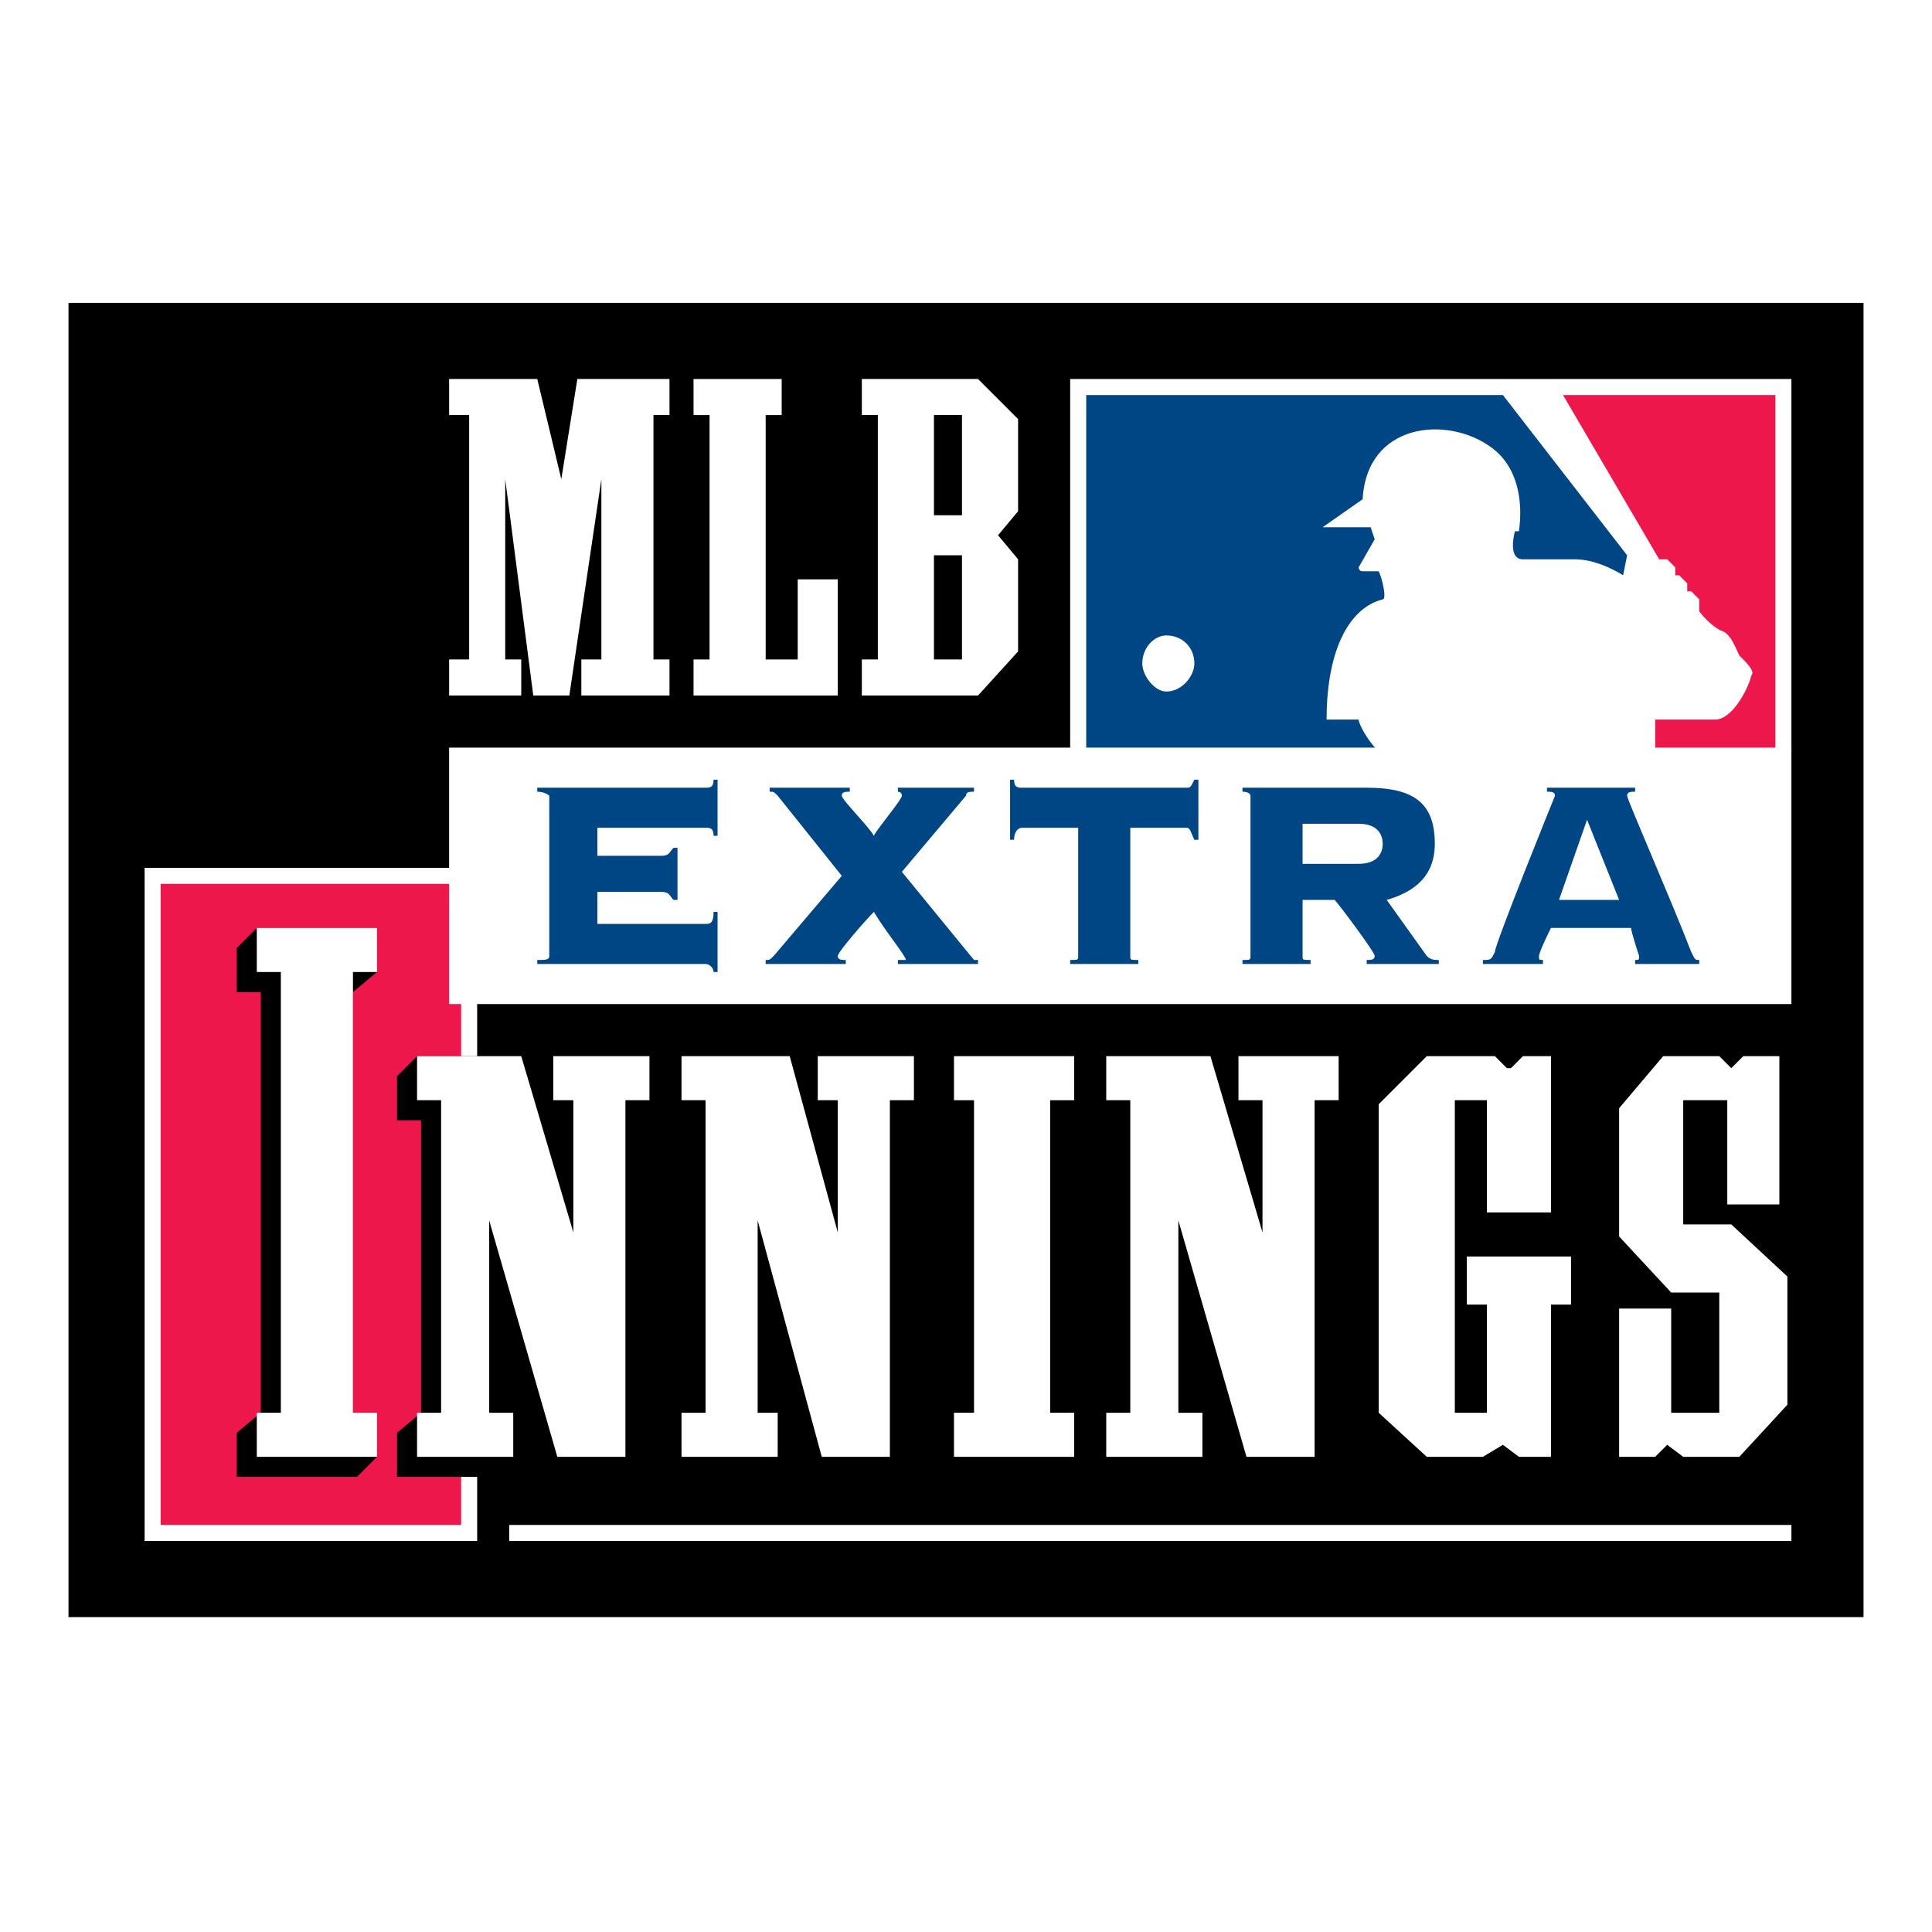
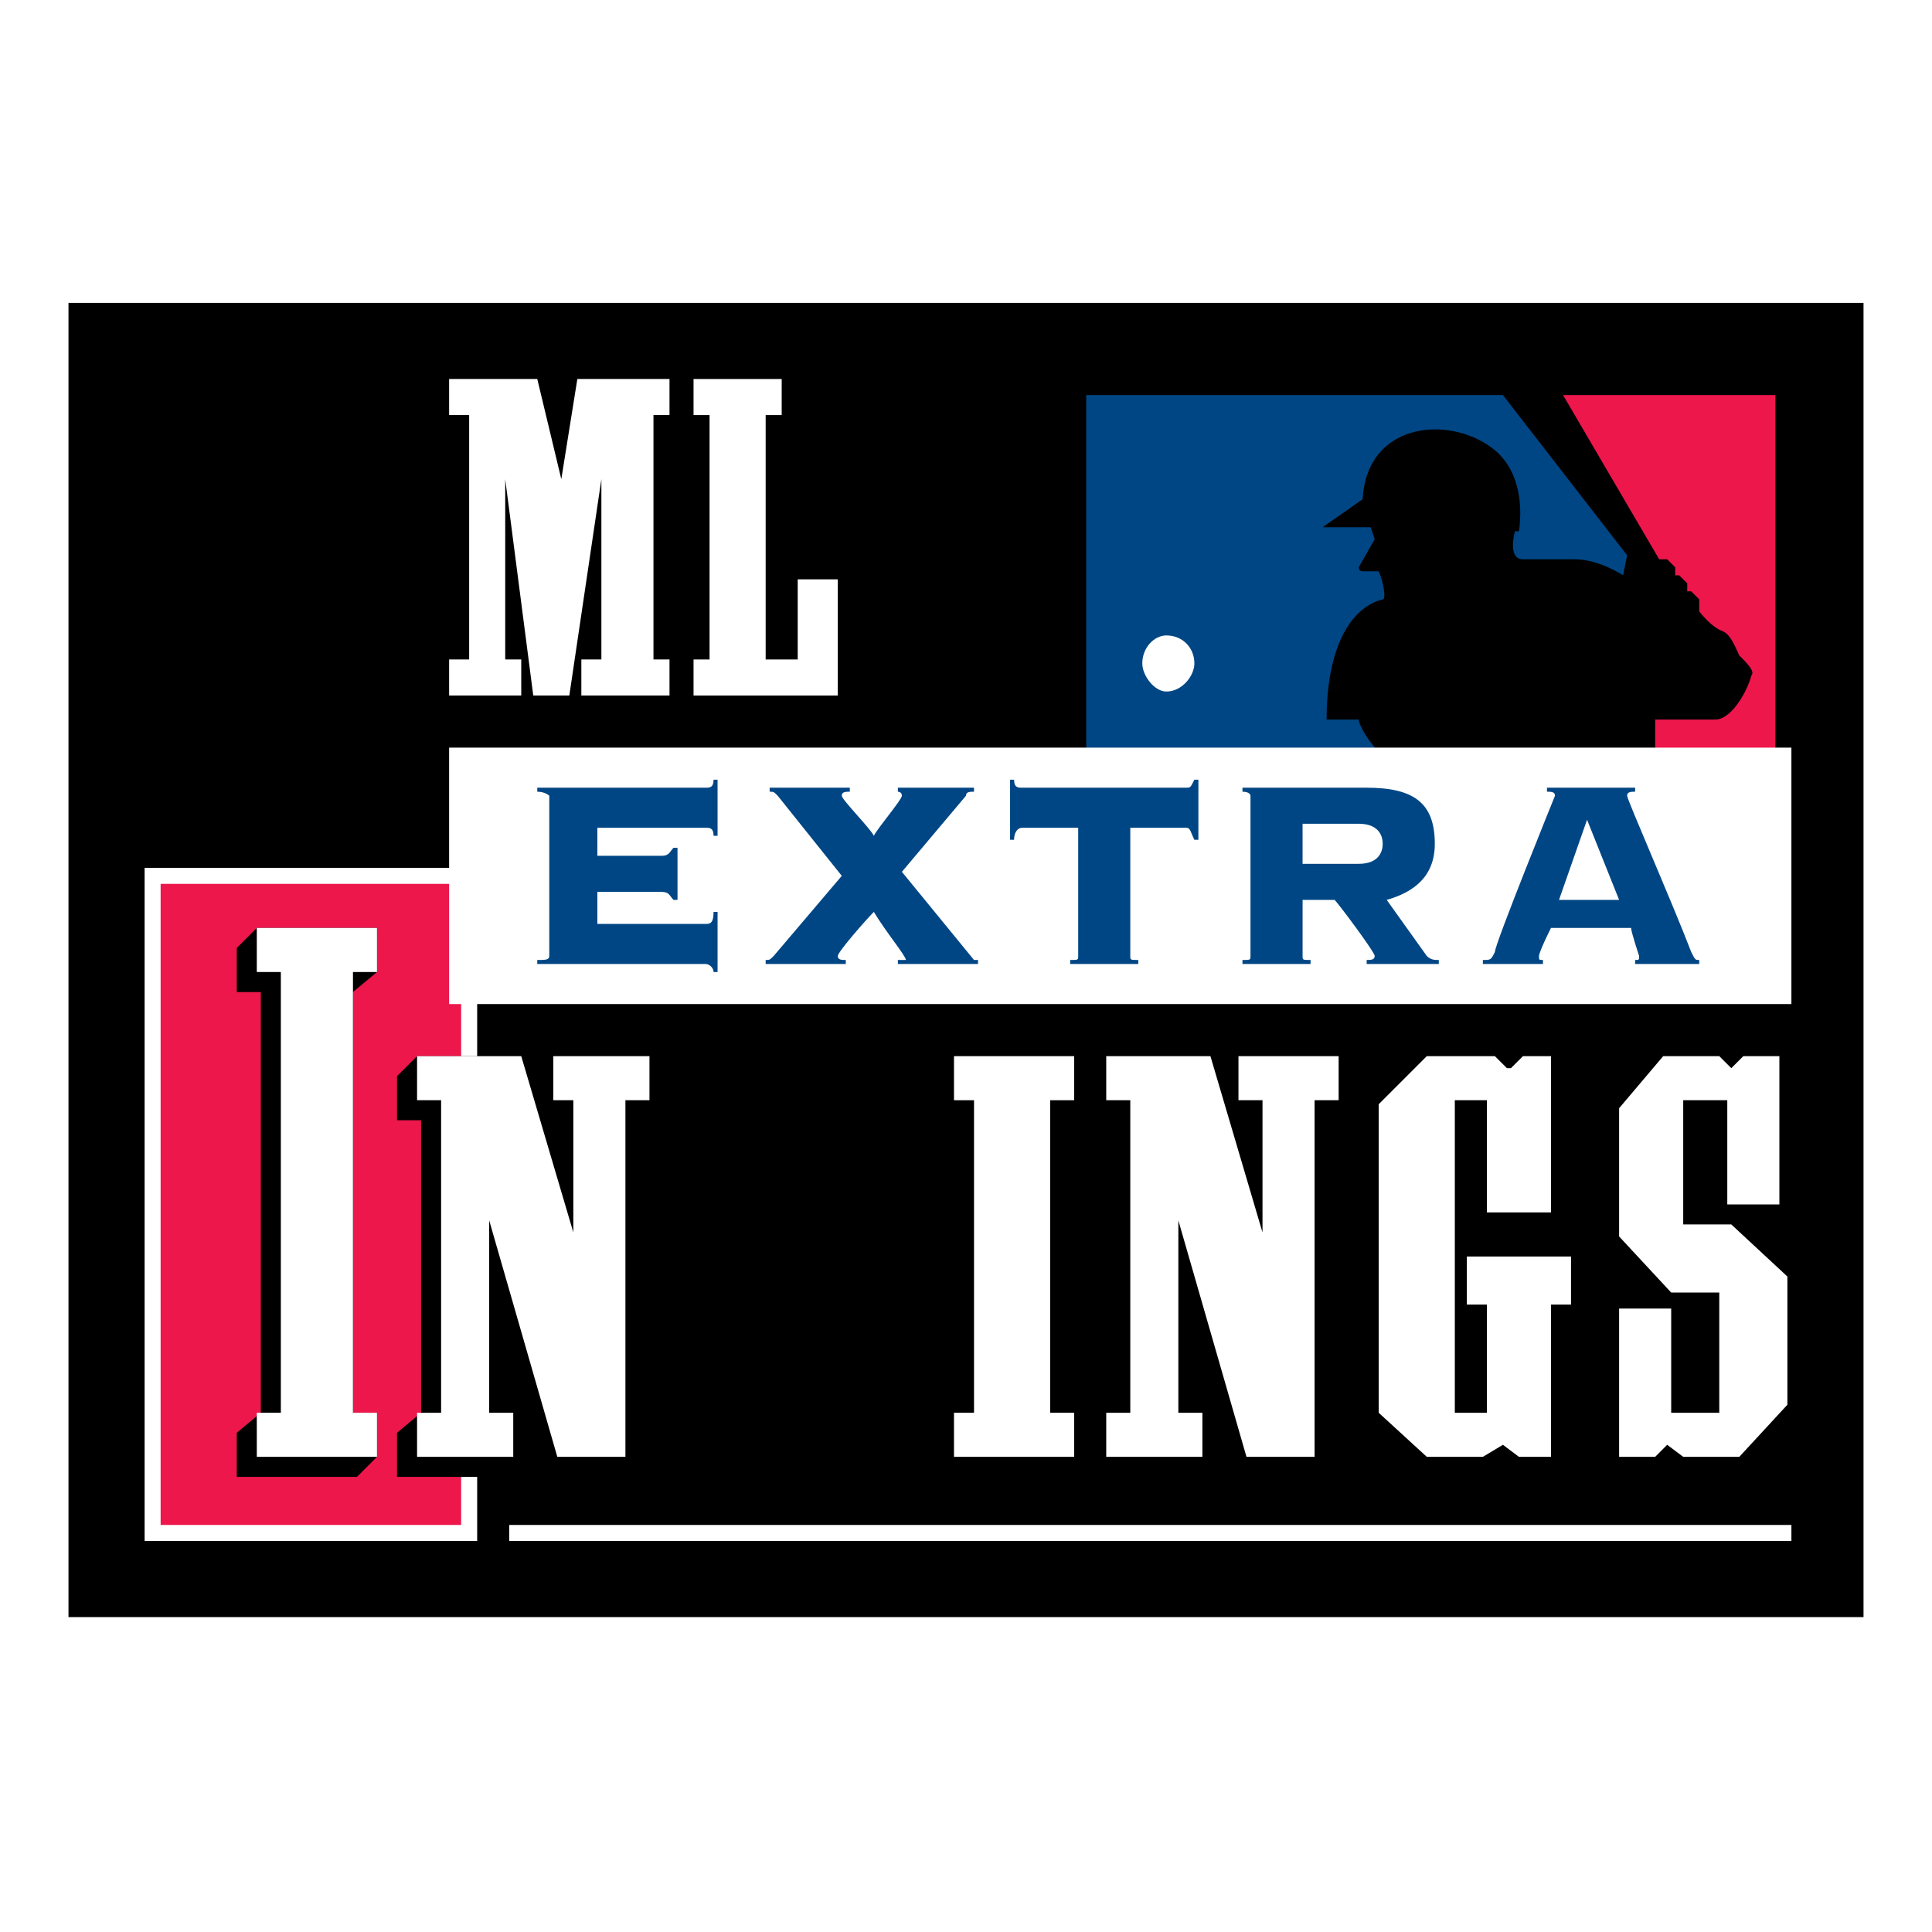
<svg xmlns="http://www.w3.org/2000/svg" version="1.0" id="Layer_1" x="0px" y="0px" width="192.756px" height="192.756px" viewBox="0 0 192.756 192.756" enable-background="new 0 0 192.756 192.756" xml:space="preserve">
  <g>
-     <polygon fill-rule="evenodd" clip-rule="evenodd" fill="#FFFFFF" points="0,0 192.756,0 192.756,192.756 0,192.756 0,0  " />
    <polygon fill-rule="evenodd" clip-rule="evenodd" fill="#FFFFFF" points="2.834,165.336 189.921,165.336 189.921,27.42    2.834,27.42 2.834,165.336  " />
    <polygon fill-rule="evenodd" clip-rule="evenodd" points="6.833,30.218 185.924,30.218 185.924,161.338 6.833,161.338    6.833,30.218  " />
    <polygon fill-rule="evenodd" clip-rule="evenodd" fill="#FFFFFF" points="14.428,153.742 47.607,153.742 47.607,86.584    14.428,86.584 14.428,153.742  " />
    <polygon fill-rule="evenodd" clip-rule="evenodd" fill="#ED174C" points="16.026,152.145 46.009,152.145 46.009,88.183    16.026,88.183 16.026,152.145  " />
-     <polygon fill-rule="evenodd" clip-rule="evenodd" fill="#FFFFFF" points="106.771,74.991 178.729,74.991 178.729,37.813    106.771,37.813 106.771,74.991  " />
    <path fill-rule="evenodd" clip-rule="evenodd" fill="#004684" d="M108.371,74.991V39.413h41.574l12.393,15.99l-0.399,1.999   c0,0-2.398-1.599-4.797-1.599h-5.197c-1.599,0-0.8-2.798-0.8-2.798h0.4c0.399-2.798,0-6.396-2.799-8.395   c-4.397-3.198-12.393-2.399-12.792,5.197l-3.998,2.798h4.798l0.399,1.199l-1.599,2.798c0,0,0,0.4,0.399,0.4s1.599,0,1.599,0   c0.4,0.799,0.8,2.798,0.4,2.798c-3.198,0.799-5.597,4.797-5.597,11.992h3.198c0,0.4,0.799,1.999,1.998,3.198H108.371   L108.371,74.991z" />
    <path fill-rule="evenodd" clip-rule="evenodd" fill="#ED174C" d="M165.137,74.991v-3.198c2.398,0,5.996,0,5.996,0   c1.599,0,3.198-2.798,3.598-4.397c0.4-0.4-0.399-1.199-1.199-1.999c-0.399-0.799-0.8-1.999-1.6-2.398   c-1.198-0.4-2.398-1.999-2.398-1.999V59.8l-0.799-0.8h-0.4v-0.799l-0.799-0.8h-0.4v-0.799l-0.799-0.8h-0.8l-9.595-16.39h21.188   v35.578H165.137L165.137,74.991z" />
    <path fill-rule="evenodd" clip-rule="evenodd" fill="#FFFFFF" d="M116.366,63.398c-1.199,0-2.399,1.199-2.399,2.798   c0,1.199,1.2,2.798,2.399,2.798c1.599,0,2.798-1.599,2.798-2.798C119.164,64.597,117.965,63.398,116.366,63.398L116.366,63.398z" />
    <polygon fill-rule="evenodd" clip-rule="evenodd" fill="#FFFFFF" points="66.796,41.411 66.796,37.813 57.602,37.813    56.002,47.807 53.604,37.813 44.809,37.813 44.809,41.411 46.808,41.411 46.808,65.796 44.809,65.796 44.809,69.394 52.005,69.394    52.005,65.796 50.406,65.796 50.406,47.807 53.204,69.394 56.802,69.394 60,47.807 60,65.796 58.001,65.796 58.001,69.394    66.796,69.394 66.796,65.796 65.197,65.796 65.197,41.411 66.796,41.411  " />
    <polygon fill-rule="evenodd" clip-rule="evenodd" fill="#FFFFFF" points="77.989,41.411 76.39,41.411 76.39,65.796 79.588,65.796    79.588,57.801 83.586,57.801 83.586,69.394 69.195,69.394 69.195,65.796 70.793,65.796 70.793,41.411 69.195,41.411 69.195,37.813    77.989,37.813 77.989,41.411  " />
-     <path fill-rule="evenodd" clip-rule="evenodd" fill="#FFFFFF" d="M97.577,37.813l3.998,3.998v9.194l-1.999,2.398l1.999,2.398v9.195   l-3.998,4.397H85.984v-3.598h1.599V41.411h-1.599v-3.598H97.577L97.577,37.813z M93.18,51.405h2.798v-9.994H93.18V51.405   L93.18,51.405z M93.18,65.796h2.798V55.403H93.18V65.796L93.18,65.796z" />
    <polygon fill-rule="evenodd" clip-rule="evenodd" fill="#FFFFFF" points="44.809,74.591 178.729,74.591 178.729,100.176    44.809,100.176 44.809,74.591  " />
    <path fill-rule="evenodd" clip-rule="evenodd" fill="#004684" d="M67.596,89.782h-0.4c-0.4-0.399-0.4-0.799-1.199-0.799H59.6v3.198   h10.793c0.4,0,0.8,0,0.8-1.199h0.399v5.996h-0.399c0-0.4-0.4-0.799-0.8-0.799h-16.79v-0.4c0.799,0,1.199,0,1.199-0.4v-15.99   c0,0-0.4-0.4-1.199-0.4v-0.399h16.79c0.4,0,0.8,0,0.8-0.8h0.399v5.597h-0.399c0-0.8-0.4-0.8-0.8-0.8H59.6v2.798h6.396   c0.799,0,0.799-0.399,1.199-0.799h0.4V89.782L67.596,89.782z" />
    <path fill-rule="evenodd" clip-rule="evenodd" fill="#004684" d="M76.39,96.178v-0.4c0.399,0,0.399,0,0.8-0.4l6.795-7.995   l-6.396-7.995c-0.399-0.4-0.399-0.4-0.8-0.4v-0.399h7.996v0.399c-0.4,0-0.8,0-0.8,0.4c0,0.399,2.798,3.198,3.198,3.998   c0.399-0.8,2.798-3.598,2.798-3.998c0-0.4-0.4-0.4-0.4-0.4v-0.399h7.596v0.399c-0.4,0-0.8,0-0.8,0.4l-6.396,7.595l7.196,8.795   c0,0,0,0,0.399,0v0.4h-7.995v-0.4c0.4,0,0.8,0,0.8,0c0-0.4-1.999-2.798-3.198-4.797c-0.799,0.799-3.598,3.997-3.598,4.397   s0.399,0.4,0.799,0.4v0.4H76.39L76.39,96.178z" />
    <path fill-rule="evenodd" clip-rule="evenodd" fill="#004684" d="M106.771,96.178v-0.4c0.8,0,0.8,0,0.8-0.4V82.586h-5.597   c-0.399,0-0.8,0.4-0.8,1.2h-0.399v-5.997h0.399c0,0.8,0.4,0.8,0.8,0.8h16.39c0.4,0,0.4,0,0.8-0.8h0.4v5.997h-0.4   c-0.399-0.8-0.399-1.2-0.8-1.2h-5.596v12.792c0,0.4,0,0.4,0.799,0.4v0.4H106.771L106.771,96.178z" />
-     <path fill-rule="evenodd" clip-rule="evenodd" fill="#004684" d="M129.958,95.378c0,0.4,0,0.4,0.799,0.4v0.4h-6.796v-0.4   c0.8,0,0.8,0,0.8-0.4v-15.99c0,0,0-0.4-0.8-0.4v-0.399h12.393c4.798,0,6.796,1.599,6.796,5.596c0,3.198-1.998,4.797-4.797,5.597   l3.998,5.597c0.399,0.4,0.799,0.4,1.199,0.4v0.4h-7.196v-0.4c0.4,0,0.8,0,0.8-0.4s-3.598-5.197-3.997-5.597h-3.198V95.378   L129.958,95.378z M129.958,86.184h5.597c1.998,0,2.398-1.199,2.398-1.999c0-0.799-0.4-1.999-2.398-1.999h-5.597V86.184   L129.958,86.184z" />
+     <path fill-rule="evenodd" clip-rule="evenodd" fill="#004684" d="M129.958,95.378c0,0.4,0,0.4,0.799,0.4v0.4h-6.796v-0.4   c0.8,0,0.8,0,0.8-0.4v-15.99c0,0,0-0.4-0.8-0.4v-0.399h12.393c4.798,0,6.796,1.599,6.796,5.596c0,3.198-1.998,4.797-4.797,5.597   l3.998,5.597c0.399,0.4,0.799,0.4,1.199,0.4v0.4h-7.196v-0.4c0.4,0,0.8,0,0.8-0.4s-3.598-5.197-3.997-5.597h-3.198V95.378   z M129.958,86.184h5.597c1.998,0,2.398-1.199,2.398-1.999c0-0.799-0.4-1.999-2.398-1.999h-5.597V86.184   L129.958,86.184z" />
    <path fill-rule="evenodd" clip-rule="evenodd" fill="#004684" d="M154.742,92.58c-1.199,2.398-1.199,2.798-1.199,2.798   c0,0.4,0,0.4,0.4,0.4v0.4h-5.997v-0.4c0.8,0,0.8,0,1.2-0.8c0-0.799,5.996-15.59,5.996-15.59c0-0.4-0.4-0.4-0.8-0.4v-0.399h8.795   v0.399c-0.399,0-0.8,0-0.8,0.4c0,0.399,4.397,10.394,6.396,15.59c0.399,0.8,0.399,0.8,0.799,0.8v0.4h-6.396v-0.4   c0.399,0,0.399,0,0.399-0.4c0,0-0.799-2.398-0.799-2.798H154.742L154.742,92.58z M155.542,89.782h5.997l-3.198-7.995   L155.542,89.782L155.542,89.782z" />
    <path fill-rule="evenodd" clip-rule="evenodd" d="M64.797,105.373h-9.594l-1.999,1.998v0.799l-1.199-2.797H41.611l-1.999,1.998   v4.398h2.398v29.182l-2.398,1.998v4.398h9.594l1.999-2v-4.396h-2.399v-10.395l4.797,16.791H60.4l1.999-2V111.77l2.399-2V105.373   L64.797,105.373z M55.203,111.77v4.396l-1.199-4.396H55.203L55.203,111.77z" />
    <polygon fill-rule="evenodd" clip-rule="evenodd" points="37.614,96.978 37.614,92.58 25.621,92.58 23.622,94.579 23.622,98.977    26.021,98.977 26.021,140.951 23.622,142.949 23.622,147.348 35.615,147.348 37.614,145.348 37.614,140.951 35.215,140.951    35.215,98.977 37.614,96.978  " />
    <polygon fill-rule="evenodd" clip-rule="evenodd" fill="#FFFFFF" points="64.797,109.77 64.797,105.373 55.203,105.373    55.203,109.77 57.202,109.77 57.202,122.961 52.005,105.373 41.611,105.373 41.611,109.77 44.01,109.77 44.01,140.951    41.611,140.951 41.611,145.348 51.206,145.348 51.206,140.951 48.807,140.951 48.807,121.762 55.603,145.348 62.398,145.348    62.398,109.77 64.797,109.77  " />
-     <polygon fill-rule="evenodd" clip-rule="evenodd" fill="#FFFFFF" points="91.181,109.77 91.181,105.373 81.587,105.373    81.587,109.77 83.586,109.77 83.586,122.961 78.789,105.373 67.995,105.373 67.995,109.77 70.394,109.77 70.394,140.951    67.995,140.951 67.995,145.348 77.589,145.348 77.589,140.951 75.591,140.951 75.591,121.762 81.987,145.348 88.783,145.348    88.783,109.77 91.181,109.77  " />
    <polygon fill-rule="evenodd" clip-rule="evenodd" fill="#FFFFFF" points="133.556,109.77 133.556,105.373 123.562,105.373    123.562,109.77 125.96,109.77 125.96,122.961 120.764,105.373 110.369,105.373 110.369,109.77 112.769,109.77 112.769,140.951    110.369,140.951 110.369,145.348 119.964,145.348 119.964,140.951 117.565,140.951 117.565,121.762 124.361,145.348    131.157,145.348 131.157,109.77 133.556,109.77  " />
    <polygon fill-rule="evenodd" clip-rule="evenodd" fill="#FFFFFF" points="107.172,105.373 107.172,109.77 104.772,109.77    104.772,140.951 107.172,140.951 107.172,145.348 95.179,145.348 95.179,140.951 97.178,140.951 97.178,109.77 95.179,109.77    95.179,105.373 107.172,105.373  " />
    <polygon fill-rule="evenodd" clip-rule="evenodd" fill="#FFFFFF" points="37.614,92.58 37.614,96.978 35.215,96.978    35.215,140.951 37.614,140.951 37.614,145.348 25.621,145.348 25.621,140.951 28.02,140.951 28.02,96.978 25.621,96.978    25.621,92.58 37.614,92.58  " />
    <polygon fill-rule="evenodd" clip-rule="evenodd" fill="#FFFFFF" points="156.741,130.158 156.741,125.361 146.348,125.361    146.348,130.158 148.347,130.158 148.347,140.951 145.148,140.951 145.148,109.77 148.347,109.77 148.347,120.963 154.742,120.963    154.742,105.373 151.944,105.373 150.745,106.572 150.346,106.572 149.146,105.373 142.351,105.373 137.553,110.17    137.553,140.951 142.351,145.348 147.946,145.348 149.945,144.148 151.545,145.348 154.742,145.348 154.742,130.158    156.741,130.158  " />
    <polygon fill-rule="evenodd" clip-rule="evenodd" fill="#FFFFFF" points="161.539,110.568 165.936,105.373 171.532,105.373    172.731,106.572 173.931,105.373 177.529,105.373 177.529,120.164 172.332,120.164 172.332,109.77 167.935,109.77 167.935,122.162    172.731,122.162 178.328,127.359 178.328,140.15 173.531,145.348 167.935,145.348 166.336,144.148 165.137,145.348    161.539,145.348 161.539,130.557 166.735,130.557 166.735,140.951 171.532,140.951 171.532,128.959 166.735,128.959    161.539,123.361 161.539,110.568  " />
    <polygon fill-rule="evenodd" clip-rule="evenodd" fill="#FFFFFF" points="50.806,153.742 178.729,153.742 178.729,152.145    50.806,152.145 50.806,153.742  " />
  </g>
</svg>